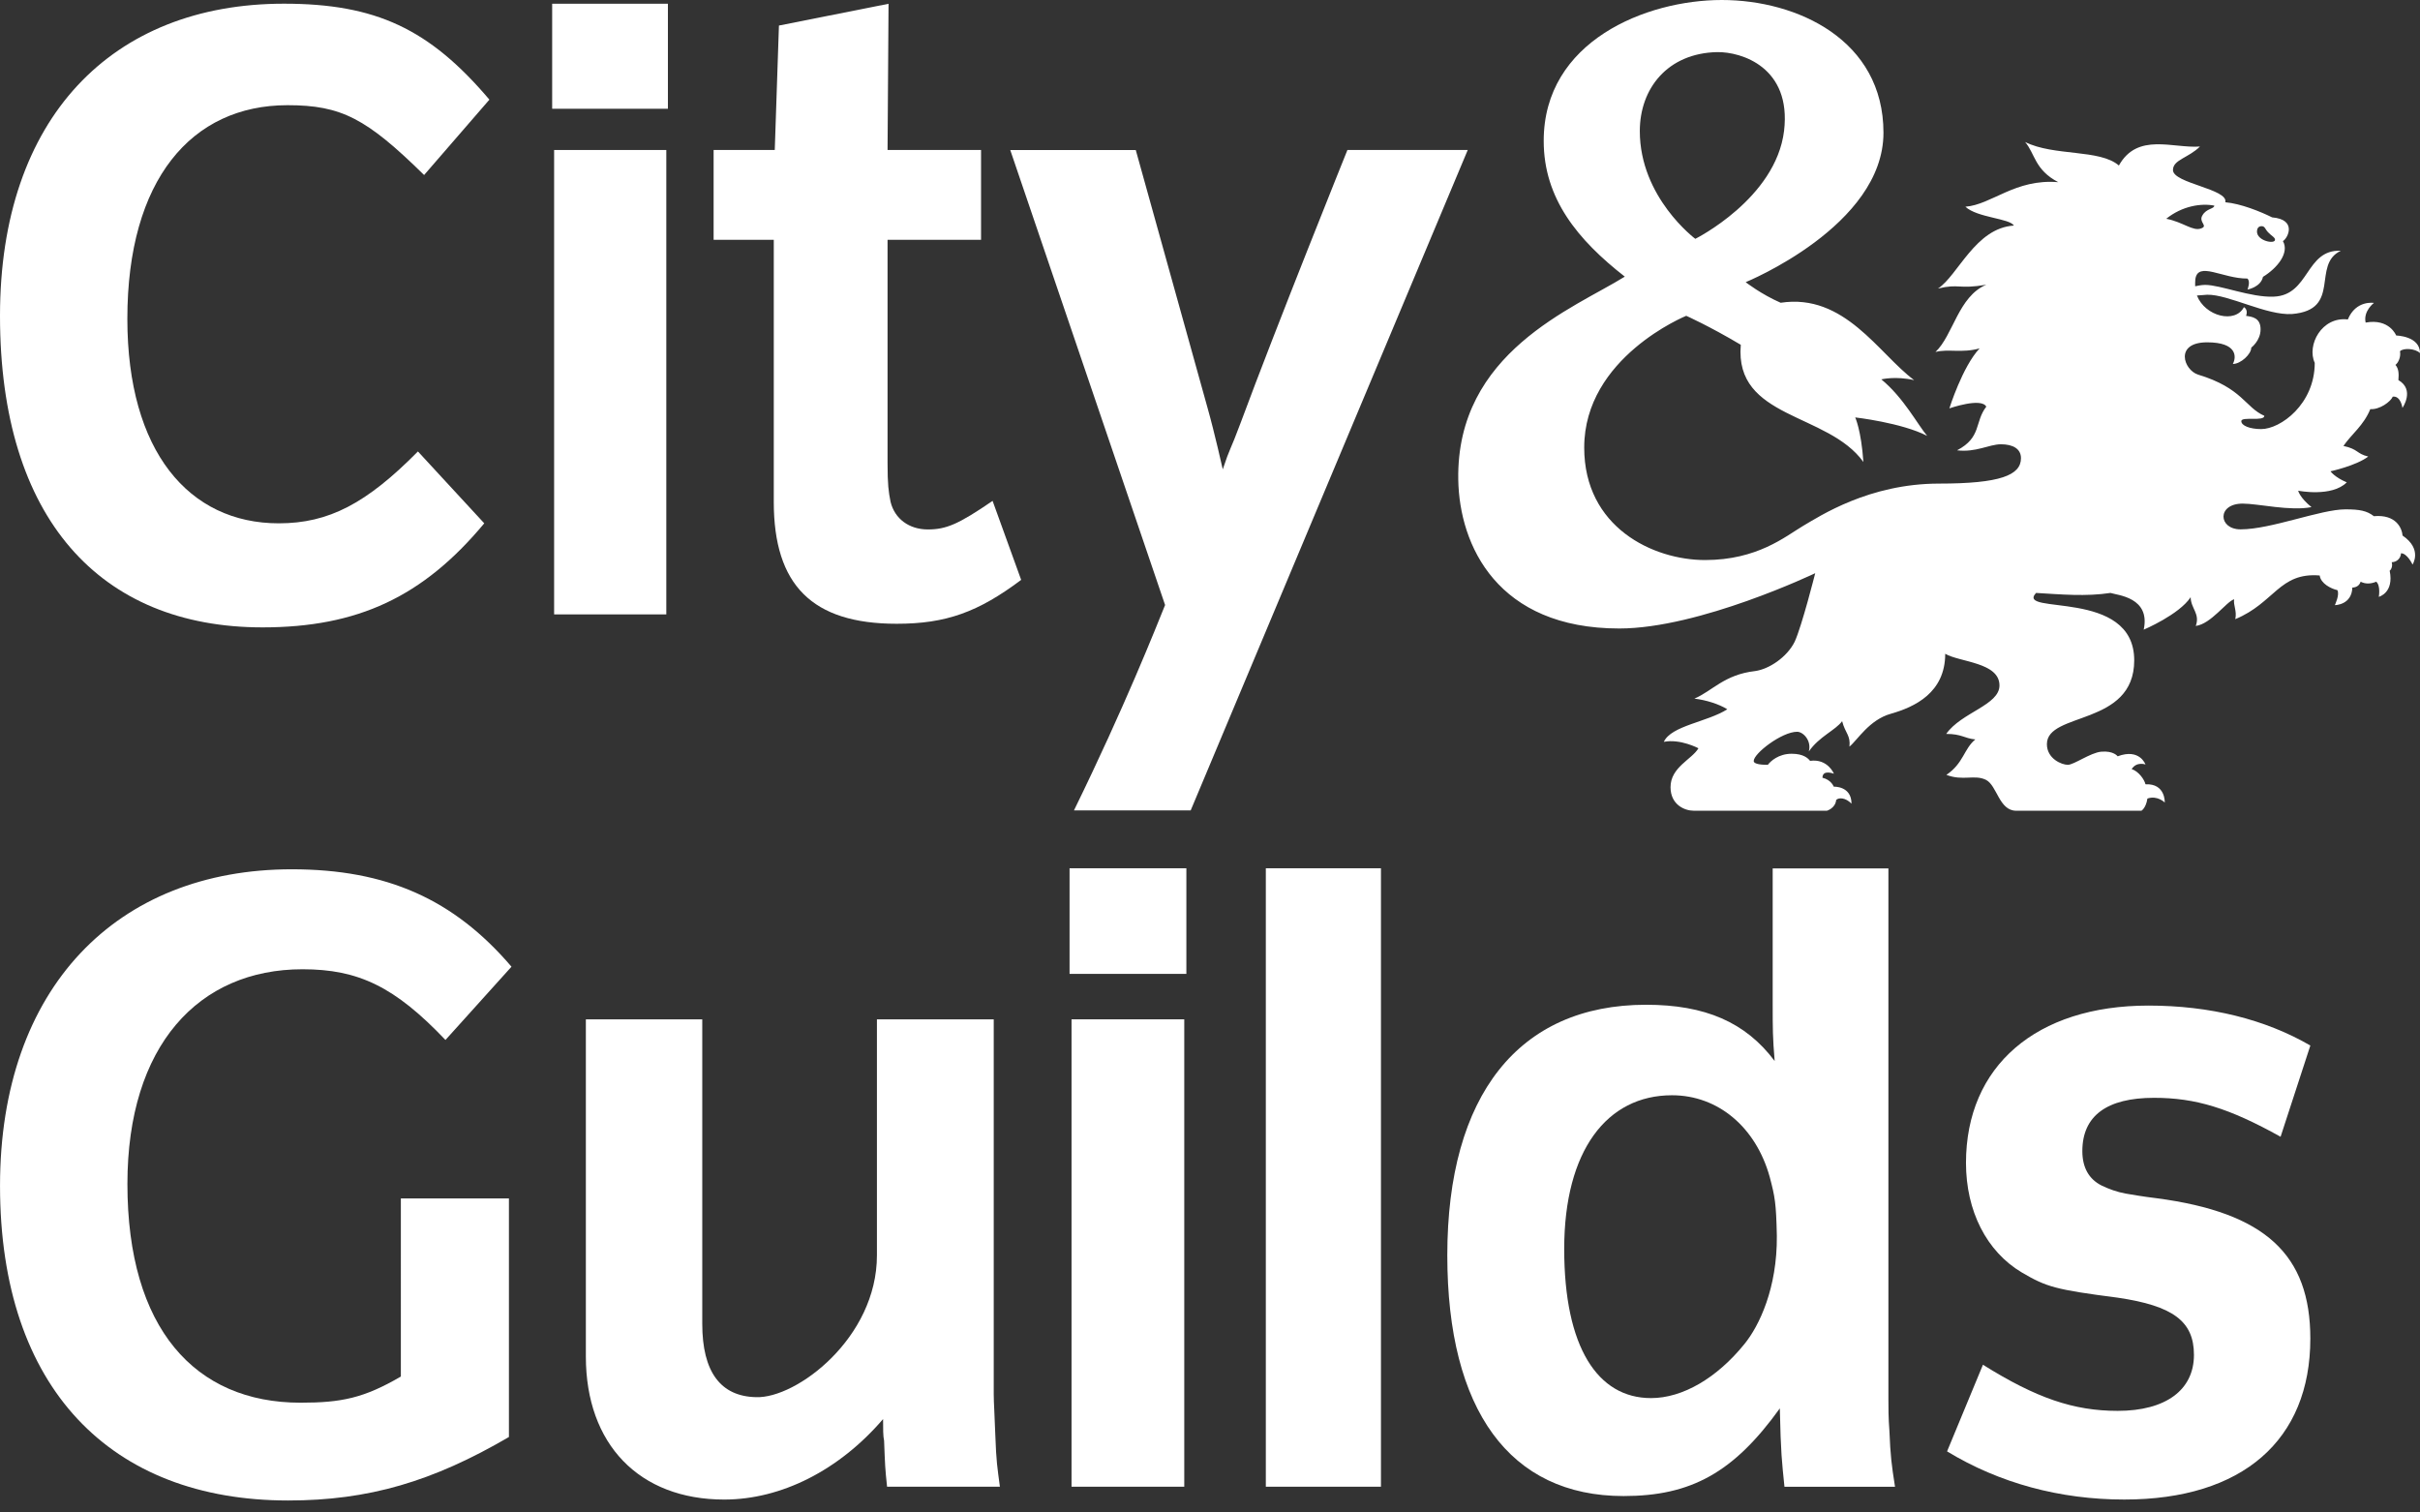
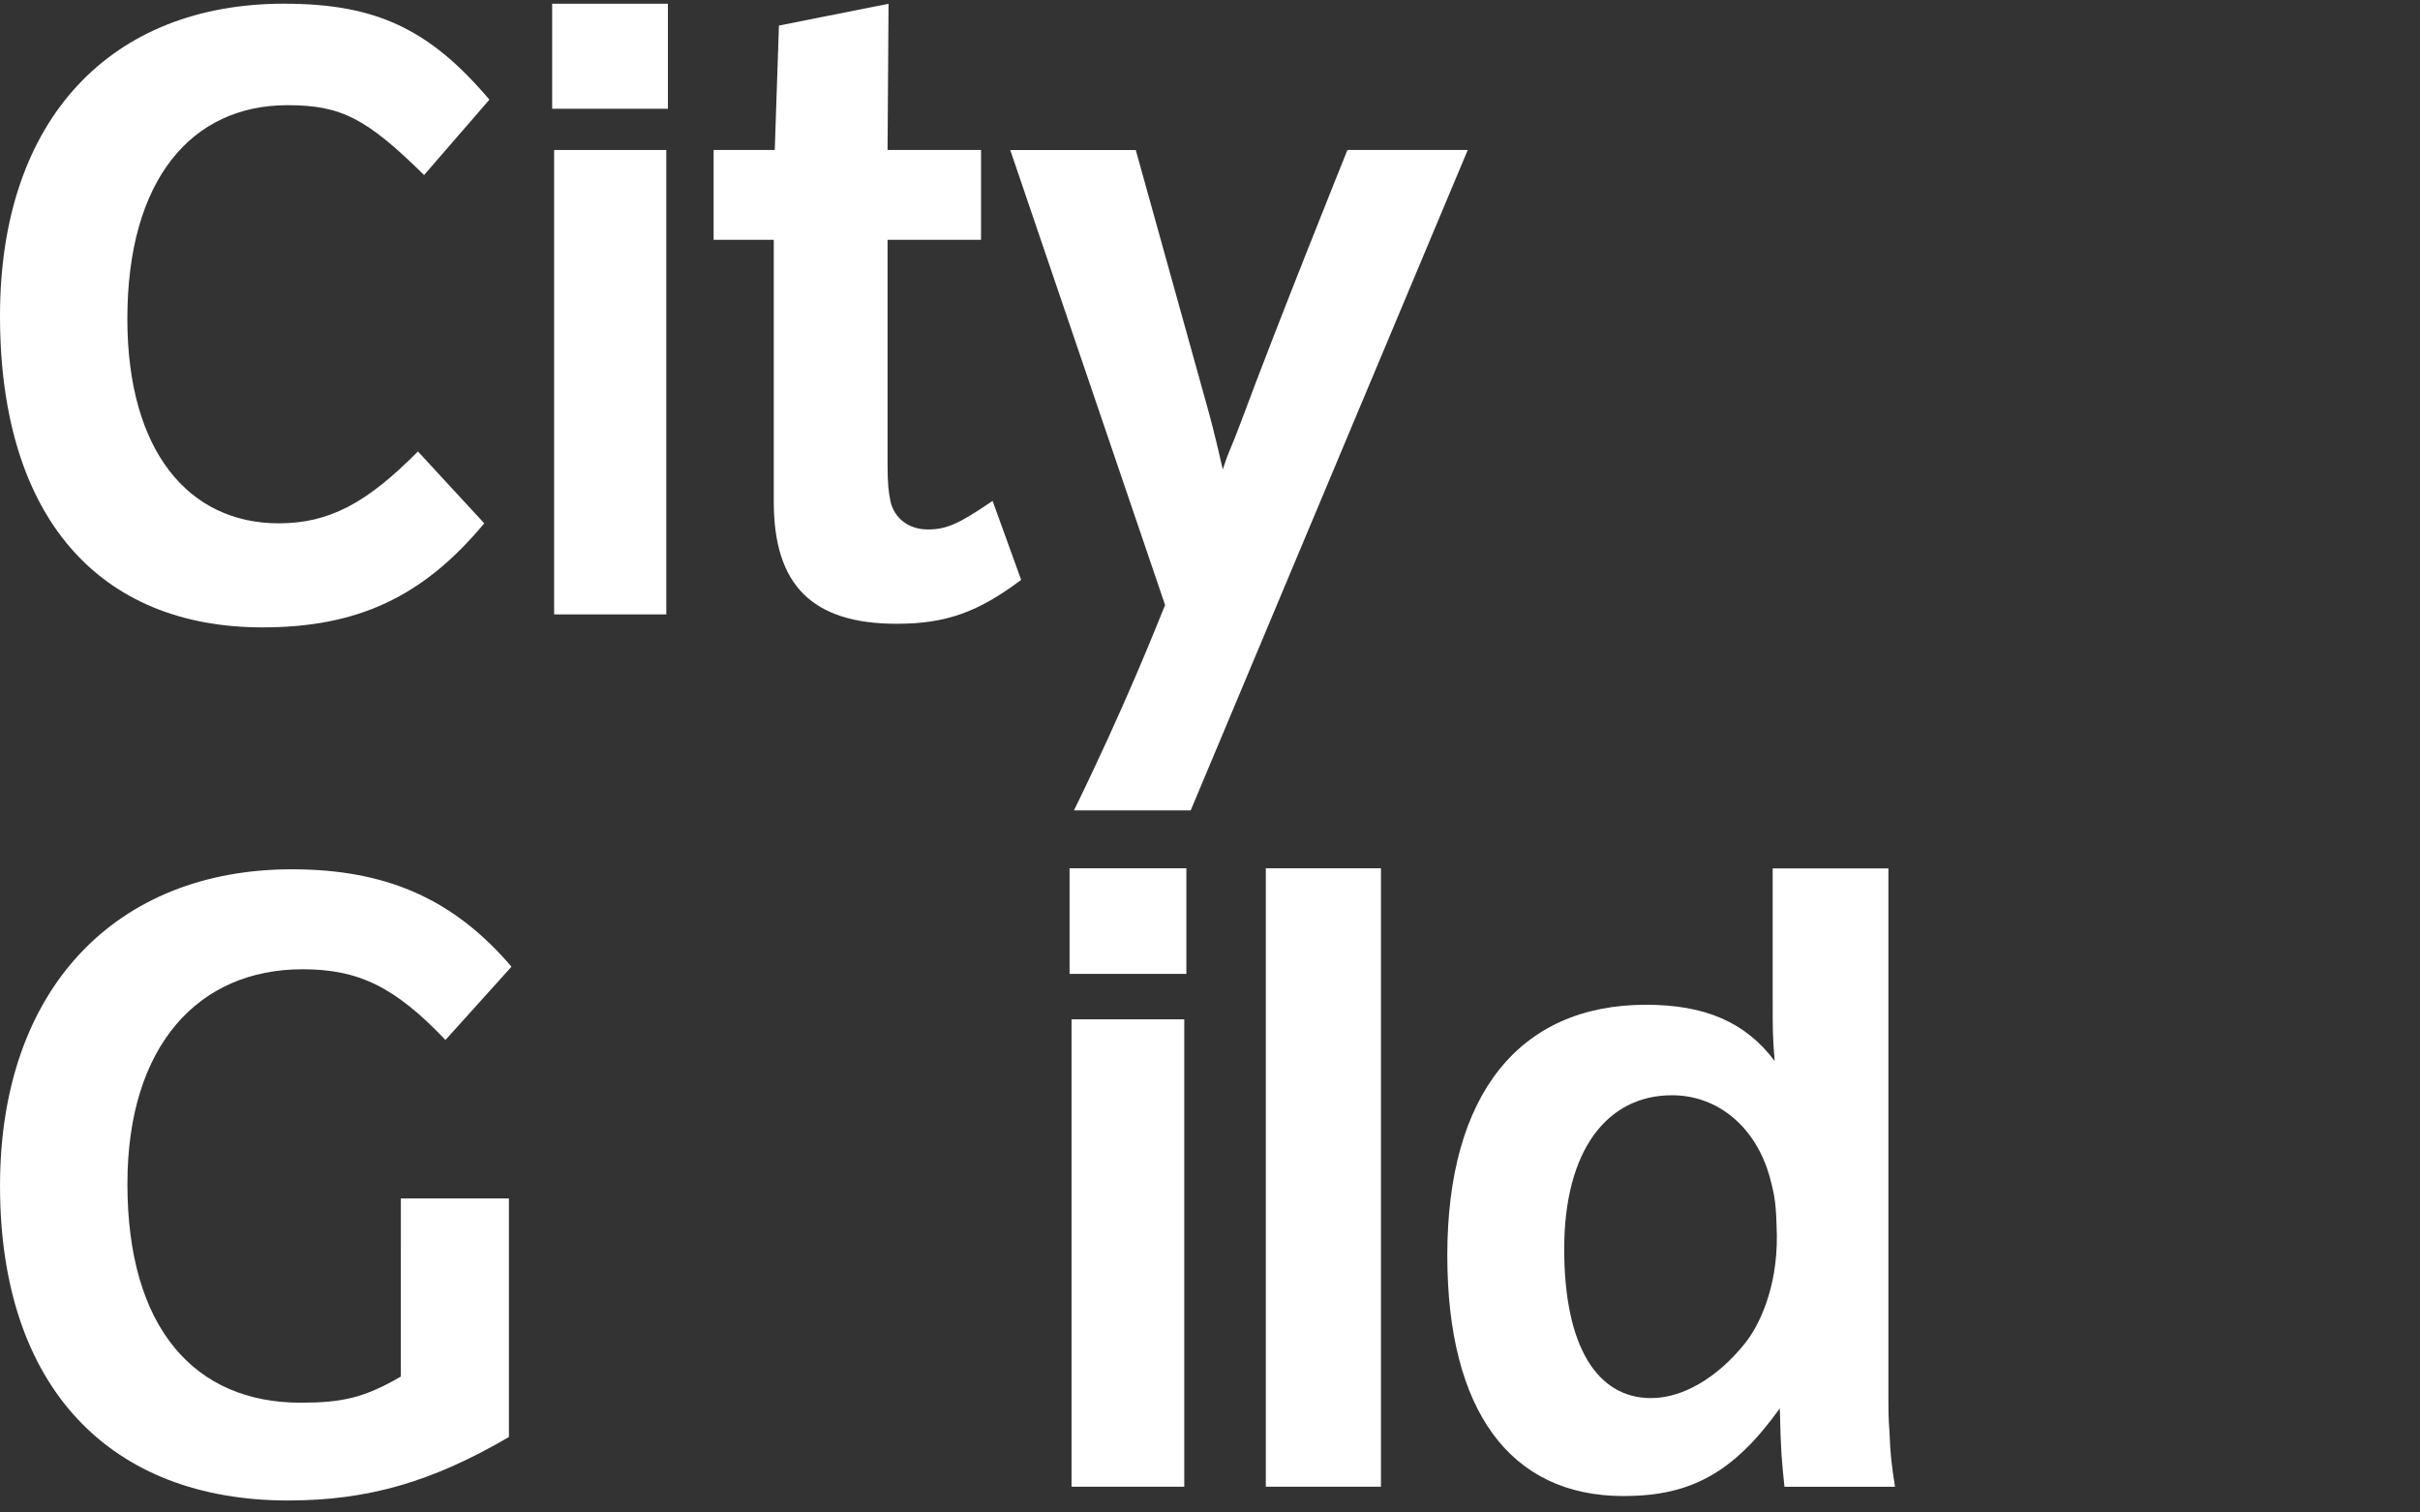
<svg xmlns="http://www.w3.org/2000/svg" version="1.1" id="Layer_1" x="0px" y="0px" width="120px" height="75px" viewBox="0 0 120 75" enable-background="new 0 0 120 75" xml:space="preserve">
  <rect x="0" y="0" width="120" height="75" fill="#333333" stroke="none" />
  <g>
    <g>
-       <path fill="#FFFFFF" d="M112.146,11.215c-0.178,0-0.23,0.145-0.23,0.268c0,0.463,0.895,0.644,0.895,0.404    c0-0.118-0.174-0.188-0.324-0.35C112.316,11.376,112.322,11.215,112.146,11.215 M109.15,11.325c0.366-0.13-0.152-0.309,0.064-0.65    c0.193-0.341,0.586-0.313,0.586-0.479c-0.65-0.128-1.591,0.016-2.383,0.652C108.266,11.014,108.736,11.485,109.15,11.325     M81.313,6.501c0,3.291,2.752,5.342,2.752,5.342s3.991-1.992,4.401-5.353c0.374-3.152-2.108-3.925-3.319-3.906    C82.682,2.638,81.313,4.394,81.313,6.501 M119.63,27.995c0,0-0.261-0.56-0.571-0.56c-0.015,0.262-0.22,0.439-0.463,0.444    c0.051,0.146,0.002,0.347-0.1,0.421c0.226,1.104-0.539,1.295-0.539,1.295s0.1-0.546-0.126-0.75c-0.286,0.116-0.534,0.12-0.776,0    c-0.042,0.145-0.167,0.283-0.41,0.292c-0.029,0.87-0.867,0.87-0.867,0.87s0.254-0.536,0.122-0.745    c-0.305-0.065-0.822-0.323-0.874-0.725c-2.004-0.166-2.236,1.358-4.186,2.165c0.091-0.405-0.105-0.689-0.057-0.986    c-0.389,0.12-1.15,1.228-1.902,1.322c0.223-0.61-0.244-0.86-0.254-1.424c-0.572,0.866-2.328,1.61-2.328,1.61    c0.346-1.599-1.283-1.706-1.648-1.822c-1.231,0.186-2.42,0.074-3.689,0c-1.051,1.129,4.867-0.265,4.867,3.342    c0,3.278-4.33,2.539-4.33,4.156c0,0.722,0.732,1.025,1.037,1.025c0.303,0,1.121-0.601,1.654-0.65    c0.616-0.057,0.818,0.228,0.818,0.228c1.092-0.411,1.379,0.406,1.379,0.406s-0.436-0.161-0.685,0.228    c0.356,0.115,0.636,0.531,0.685,0.754c1.002-0.047,0.956,0.904,0.956,0.904s-0.364-0.368-0.86-0.197    c-0.074,0.481-0.297,0.604-0.297,0.604h-6.212c-0.846,0-0.944-1.248-1.493-1.529c-0.569-0.283-1.141,0.068-1.966-0.249    c0.853-0.575,0.864-1.289,1.435-1.757c-0.556-0.055-0.674-0.274-1.444-0.274c0.75-1.07,2.641-1.424,2.641-2.403    c0-1.151-1.979-1.151-2.69-1.571c0,1.931-1.514,2.638-2.688,2.972c-1.08,0.299-1.662,1.308-2.061,1.632    c0.062-0.567-0.203-0.647-0.363-1.262c-0.331,0.454-1.127,0.751-1.652,1.503c0.147-0.531-0.275-0.977-0.58-0.977    c-0.755,0-2.152,1.073-2.152,1.448c0,0.175,0.459,0.191,0.699,0.191c0.135-0.178,0.529-0.549,1.184-0.549    c0.588,0,0.816,0.229,0.911,0.352c0.88-0.119,1.182,0.639,1.182,0.639s-0.567-0.227-0.567,0.199    c0.439,0.102,0.559,0.443,0.559,0.443s0.881-0.047,0.881,0.842c-0.293-0.303-0.627-0.315-0.76-0.186    c-0.037,0.411-0.454,0.535-0.454,0.535h-6.62c-0.426,0-1.14-0.285-1.14-1.168c0-0.99,1.06-1.375,1.384-1.928    c0,0-0.904-0.481-1.717-0.318c0.367-0.806,2.164-0.985,3.148-1.616c-0.404-0.253-1.057-0.462-1.633-0.527    c0.889-0.377,1.479-1.191,3.009-1.367c0.69-0.092,1.587-0.688,1.966-1.457c0.355-0.771,1.018-3.397,1.018-3.397    s-5.734,2.743-9.715,2.743c-6.042,0-7.932-4.111-7.986-7.383c-0.105-6.32,5.742-8.494,8.258-10.065    c-2.334-1.822-4.021-3.872-4.021-6.726C76.543,2.035,81.634,0,85.376,0c3.743,0,8.019,1.979,8.019,6.582    c0,4.624-6.833,7.41-6.833,7.41s0.761,0.596,1.735,1.021c3.17-0.481,4.854,2.52,6.619,3.837c-0.924-0.212-1.627-0.038-1.627-0.038    c1.111,0.913,1.814,2.266,2.273,2.802c-1.274-0.655-3.568-0.915-3.568-0.915s0.296,0.628,0.406,2.21    c-1.771-2.466-6.4-2.121-6.08-5.812c-1.576-0.937-2.705-1.437-2.705-1.437s-5.059,2.052-5.059,6.533    c0,3.95,3.406,5.578,5.995,5.578c2.587,0,3.976-1.166,4.843-1.684c0.854-0.499,3.293-2.107,6.757-2.107    c3.032,0,4.063-0.416,4.063-1.261c0-0.458-0.388-0.689-0.999-0.689c-0.598,0.008-1.238,0.413-2.171,0.3    c1.228-0.643,0.859-1.399,1.45-2.165c-0.245-0.468-1.83,0.085-1.83,0.085s0.647-2.07,1.498-2.974    c-0.881,0.245-1.554,0.012-2.188,0.178c0.875-0.824,1.133-2.755,2.52-3.335c-1.396,0.238-1.342-0.067-2.396,0.19    c0.992-0.647,1.852-3.004,3.764-3.123c-0.203-0.359-1.82-0.389-2.404-0.935c1.313-0.103,2.462-1.396,4.605-1.217    c-1.175-0.614-1.146-1.409-1.643-1.992c1.43,0.714,3.705,0.344,4.649,1.166c0.923-1.653,2.683-0.84,4.021-0.942    c-0.582,0.573-1.339,0.653-1.339,1.166c0,0.663,2.762,0.938,2.596,1.598c0.757,0.064,1.748,0.463,2.32,0.749    c1.248,0.104,0.785,1.032,0.536,1.176c0.334,0.58-0.277,1.339-0.989,1.773c-0.108,0.513-0.766,0.63-0.766,0.63    s0.165-0.416-0.011-0.546c-1.214,0.01-2.453-0.876-2.577,0.038c-0.01,0.134-0.012,0.232-0.008,0.345    c0.07-0.013,0.297-0.068,0.494-0.068c0.76,0,2.267,0.631,3.4,0.583c1.787-0.064,1.566-2.356,3.33-2.275    c-1.47,0.686,0.065,2.93-2.42,3.136c-1.256,0.083-3.154-0.977-4.207-0.956c-0.234,0.016-0.412,0.029-0.51,0.038    c0.408,1.043,1.905,1.405,2.33,0.578c0.231,0.134,0.107,0.431,0.107,0.431c0.295,0.046,0.719,0.09,0.719,0.669    c0,0.563-0.461,0.906-0.461,0.906c0,0.325-0.523,0.811-0.914,0.811c0.189-0.352,0.211-1.073-1.273-1.073    c-1.635,0-1.169,1.372-0.452,1.601c2.202,0.665,2.333,1.626,3.287,2.043c0,0.295-1.142,0.018-1.142,0.264    c0,0.227,0.431,0.394,0.987,0.394c0.954,0,2.654-1.232,2.654-3.285c-0.405-0.87,0.34-2.305,1.641-2.151    c0.401-0.973,1.294-0.82,1.294-0.82s-0.537,0.4-0.412,0.975c1.183-0.217,1.516,0.641,1.516,0.641S120,16.658,120,17.51    c-0.229-0.233-0.83-0.267-0.992-0.093c0.051,0.277-0.079,0.567-0.225,0.677c0.154,0.183,0.176,0.41,0.146,0.754    c0.83,0.48,0.2,1.379,0.2,1.379s-0.079-0.609-0.479-0.559c-0.111,0.256-0.652,0.652-1.115,0.62    c-0.33,0.81-0.914,1.222-1.332,1.825c0.746,0.159,0.635,0.383,1.231,0.526c-0.608,0.459-1.872,0.731-1.872,0.731    s0.203,0.295,0.807,0.548c-0.746,0.748-2.41,0.414-2.41,0.414s0.074,0.34,0.66,0.814c-1.055,0.21-2.639-0.174-3.413-0.174    c-1.283,0-1.216,1.277-0.102,1.277c1.517,0,3.964-0.992,5.203-0.992c0.708,0,1.063,0.073,1.406,0.339    c1.106-0.099,1.392,0.597,1.423,0.961C120.135,27.236,119.63,27.995,119.63,27.995" />
      <path fill="#FFFFFF" d="M21.03,8.679c-2.855-2.804-4.097-3.463-6.774-3.463c-4.755,0-7.941,3.69-7.941,10.592    c0,6.577,3.056,10.142,7.506,10.142c2.484,0,4.354-0.985,6.903-3.564l3.289,3.564c-3.032,3.643-6.271,5.16-10.998,5.16    C4.971,31.109,0,25.722,0,15.661C0,5.846,5.553,0.183,14.08,0.183c4.547,0,7.207,1.242,10.188,4.758L21.03,8.679z" />
    </g>
    <path fill="#FFFFFF" d="M27.477,7.438h5.563v23.028h-5.563V7.438z M27.38,0.185h5.739v5.208H27.38V0.185z" />
    <g>
      <path fill="#FFFFFF" d="M44.465,30.931c-4.195,0-6.096-1.92-6.096-6.046V11.89h-2.983V7.438h3.032l0.207-6.171l5.435-1.08    l-0.049,7.251h4.636v4.452h-4.636v11.077c0,1.062,0.049,1.416,0.149,1.918c0.205,0.837,0.913,1.369,1.85,1.369    c0.906,0,1.516-0.256,3.209-1.417l1.417,3.918C48.51,30.349,46.917,30.931,44.465,30.931" />
      <path fill="#FFFFFF" d="M59.043,40.184h-5.788c2.527-5.164,4.066-9.069,4.518-10.183L50.095,7.439h6.224    c0,0,3.202,11.5,3.555,12.771c0.354,1.25,0.759,3.064,0.759,3.064c0.365-1.107,0.363-0.898,0.879-2.288    c1.775-4.796,5.302-13.548,5.302-13.548h5.967L59.043,40.184z" />
      <path fill="#FFFFFF" d="M87.754,58.36c-0.686-2.466-2.561-4.049-4.846-4.049c-3.225,0-5.344,2.741-5.344,7.621    c0,4.881,1.66,7.396,4.305,7.396c1.574,0,3.267-0.999,4.627-2.675c0.743-0.908,1.635-2.79,1.612-5.363    C88.074,59.64,88.012,59.341,87.754,58.36 M88.486,73.728c-0.13-1.297-0.18-1.604-0.23-3.89c-2.285,3.177-4.395,4.347-7.749,4.347    c-5.642,0-8.74-4.26-8.74-11.938c0-7.93,3.533-12.424,9.856-12.424c2.923,0,4.932,0.861,6.377,2.79    c-0.098-1.168-0.098-1.624-0.098-2.79v-6.762h5.738v26.32c0,0.406,0,0.941,0.05,1.574c0.052,1.25,0.103,1.654,0.278,2.771H88.486z    " />
      <path fill="#FFFFFF" d="M22.089,51.569c-2.514-2.643-4.316-3.506-7.089-3.506c-5.155,0-8.682,3.783-8.682,10.645    c0,7.164,3.348,10.848,8.584,10.848c2.029,0,3.144-0.229,4.975-1.297V62.21v-2.782h5.359v11.829    c-3.782,2.209-6.959,3.148-10.947,3.148c-8.79,0-14.288-5.562-14.288-15.604c0-9.828,5.805-15.695,14.466-15.695    c4.7,0,8.028,1.475,10.896,4.83L22.089,51.569z" />
-       <path fill="#FFFFFF" d="M43.987,73.722c-0.099-0.939-0.099-1.019-0.148-2.285c-0.05-0.213-0.05-0.584-0.05-1.069    c-2.185,2.546-5.057,3.991-7.877,3.991c-4.216,0-6.861-2.744-6.861-7.09V50.546h5.772v15.1c0,2.386,0.911,3.596,2.661,3.635    c2.003,0.078,6.005-2.934,6-7.037V50.546h5.792v18.604c0,0.406,0.047,1.039,0.077,1.98c0.05,1.396,0.101,1.617,0.229,2.592H43.987    z" />
    </g>
    <path fill="#FFFFFF" d="M53.134,50.546h5.59v23.176h-5.59V50.546z M53.036,43.055h5.792v5.237h-5.792V43.055z" />
    <rect x="62.768" y="43.055" fill="#FFFFFF" width="5.709" height="30.667" />
    <g>
-       <path fill="#FFFFFF" d="M105.338,74.358c-3.199,0-6.198-0.814-8.789-2.388l1.779-4.296c2.643,1.653,4.496,2.287,6.682,2.287    c2.387,0,3.781-1.039,3.781-2.775c0-1.671-1.039-2.434-3.781-2.838c-3.098-0.4-3.533-0.533-4.752-1.248    c-1.749-1.038-2.771-3.048-2.771-5.434c0-4.801,3.483-7.802,9.047-7.802c3.049,0,5.79,0.681,8.029,1.981l-1.476,4.524    c-2.564-1.427-4.217-1.931-6.276-1.931c-2.337,0-3.554,0.891-3.554,2.643c0,0.813,0.326,1.395,0.961,1.709    c0.355,0.172,0.762,0.32,1.198,0.398c0.306,0.051,0.859,0.15,1.524,0.229c5.383,0.711,7.622,2.791,7.622,6.96    C114.563,71.405,111.206,74.358,105.338,74.358" />
-     </g>
+       </g>
  </g>
</svg>